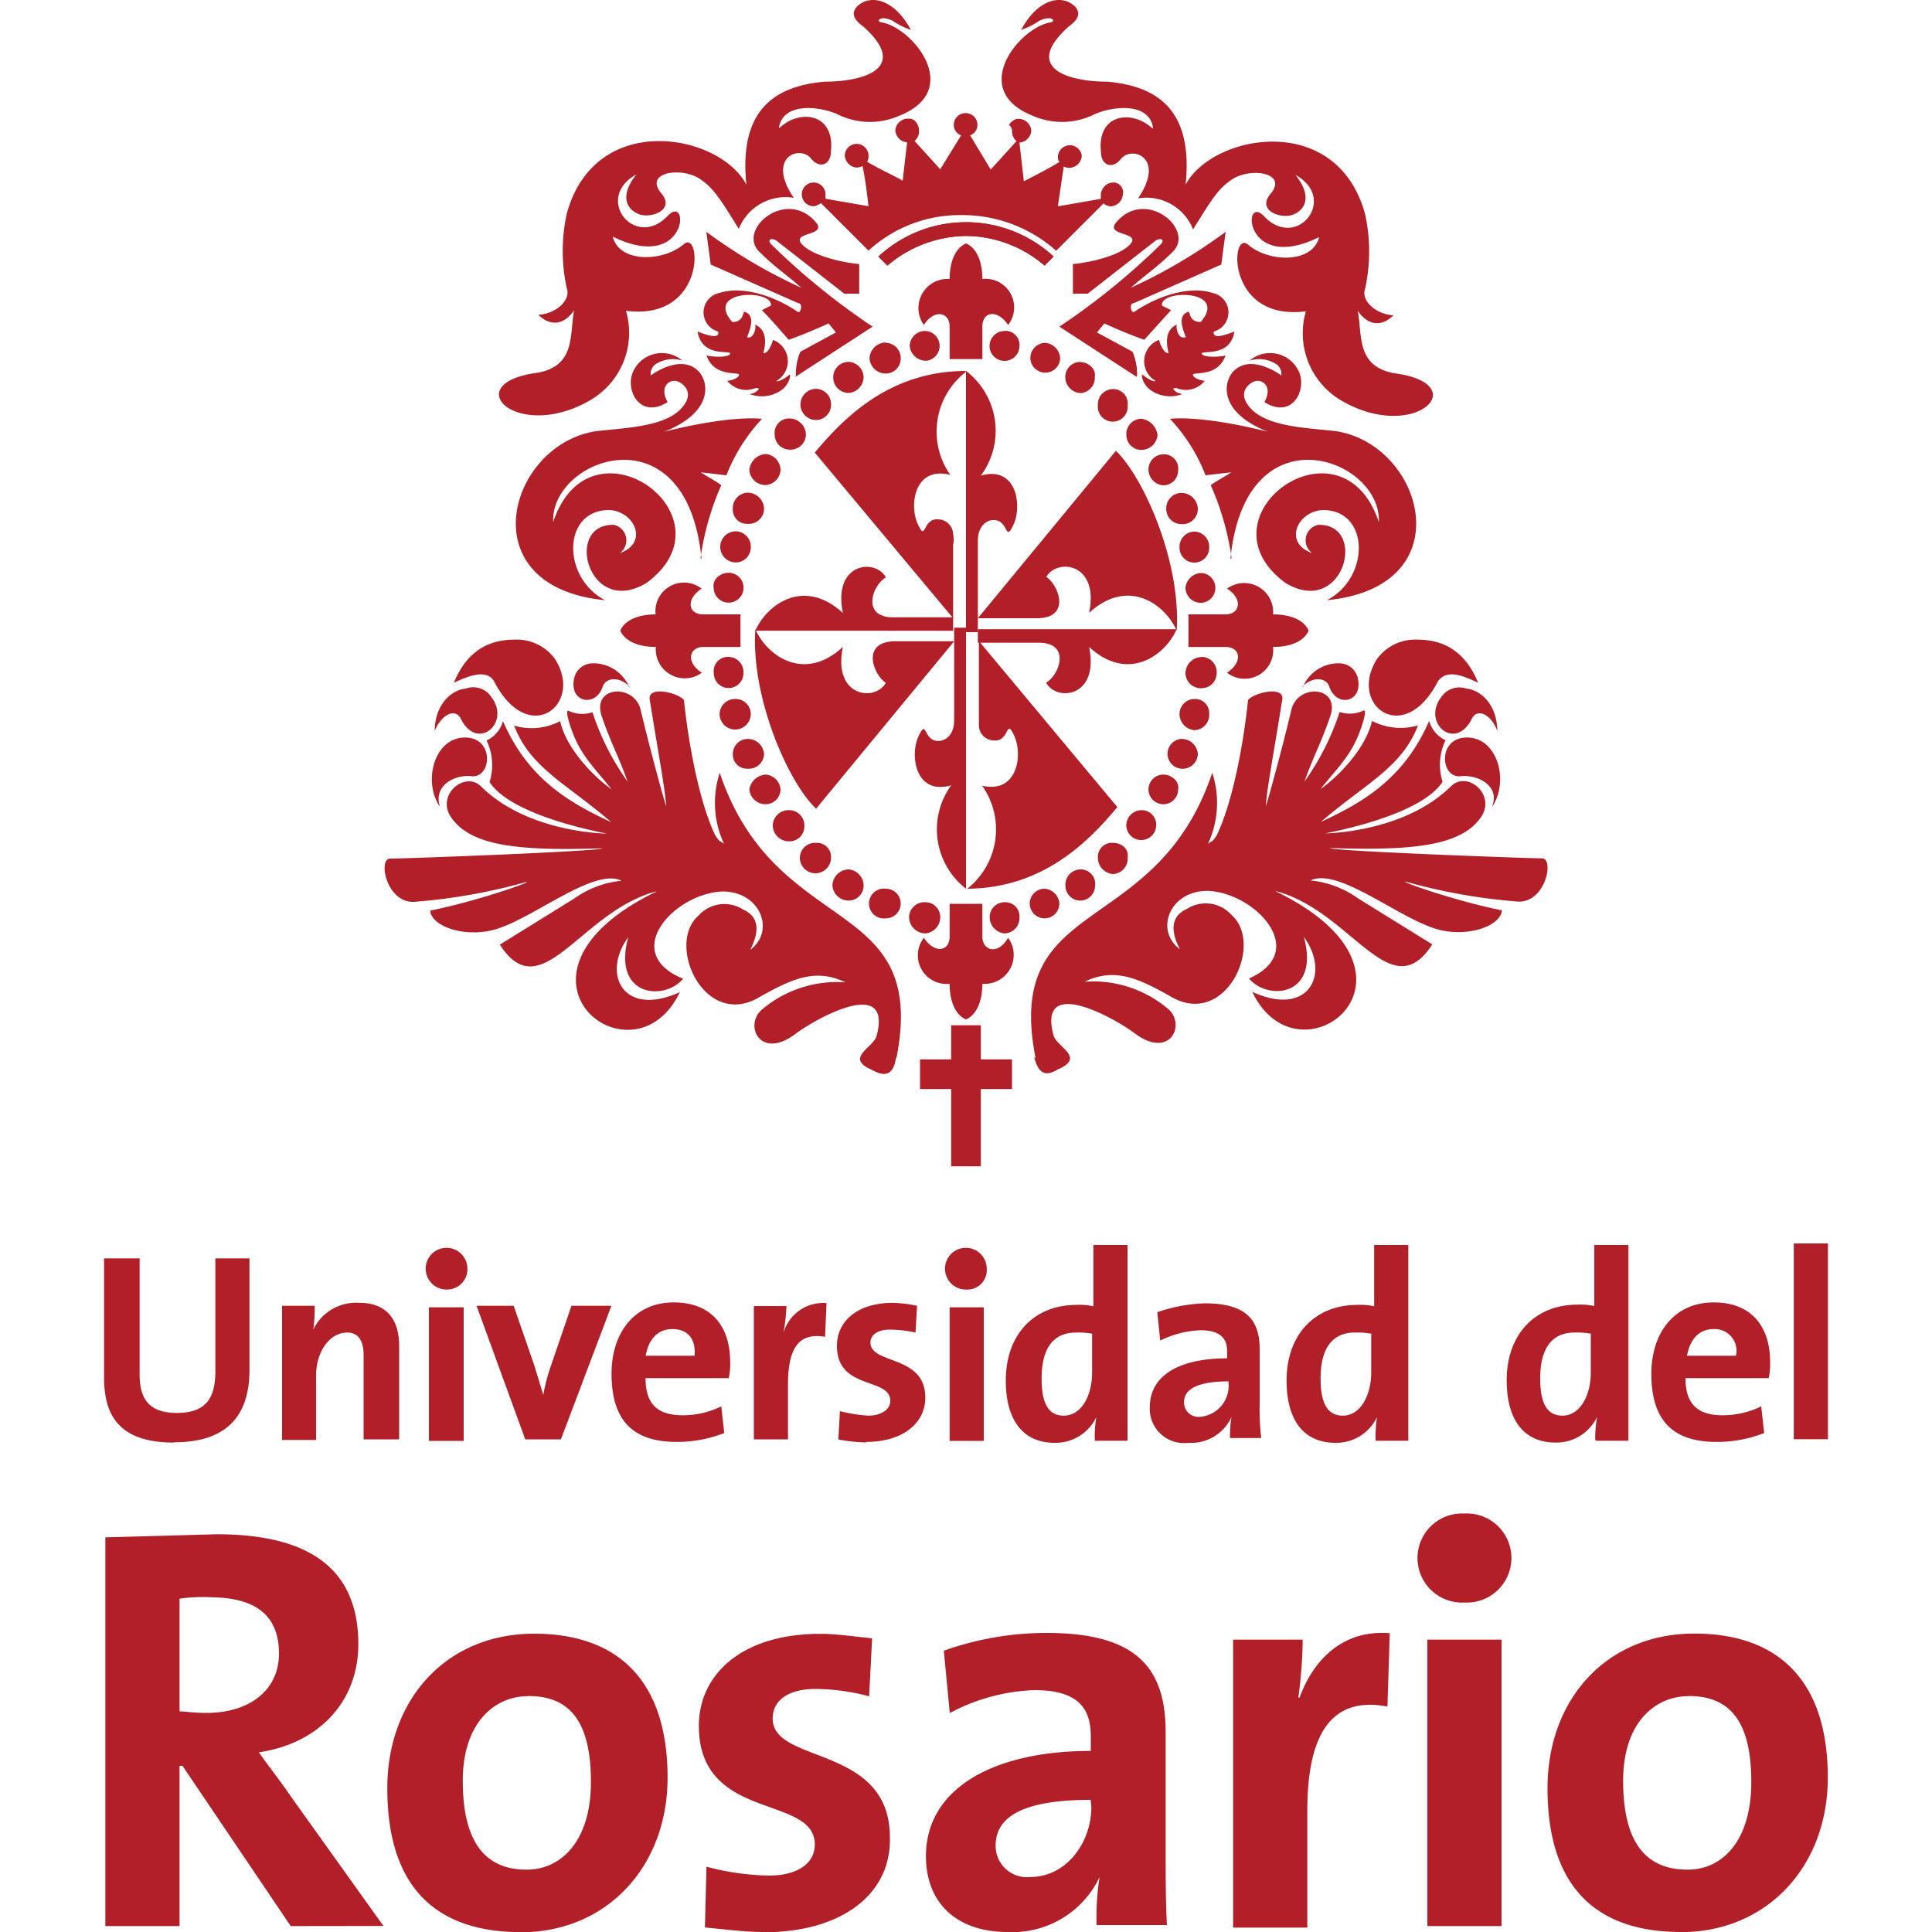
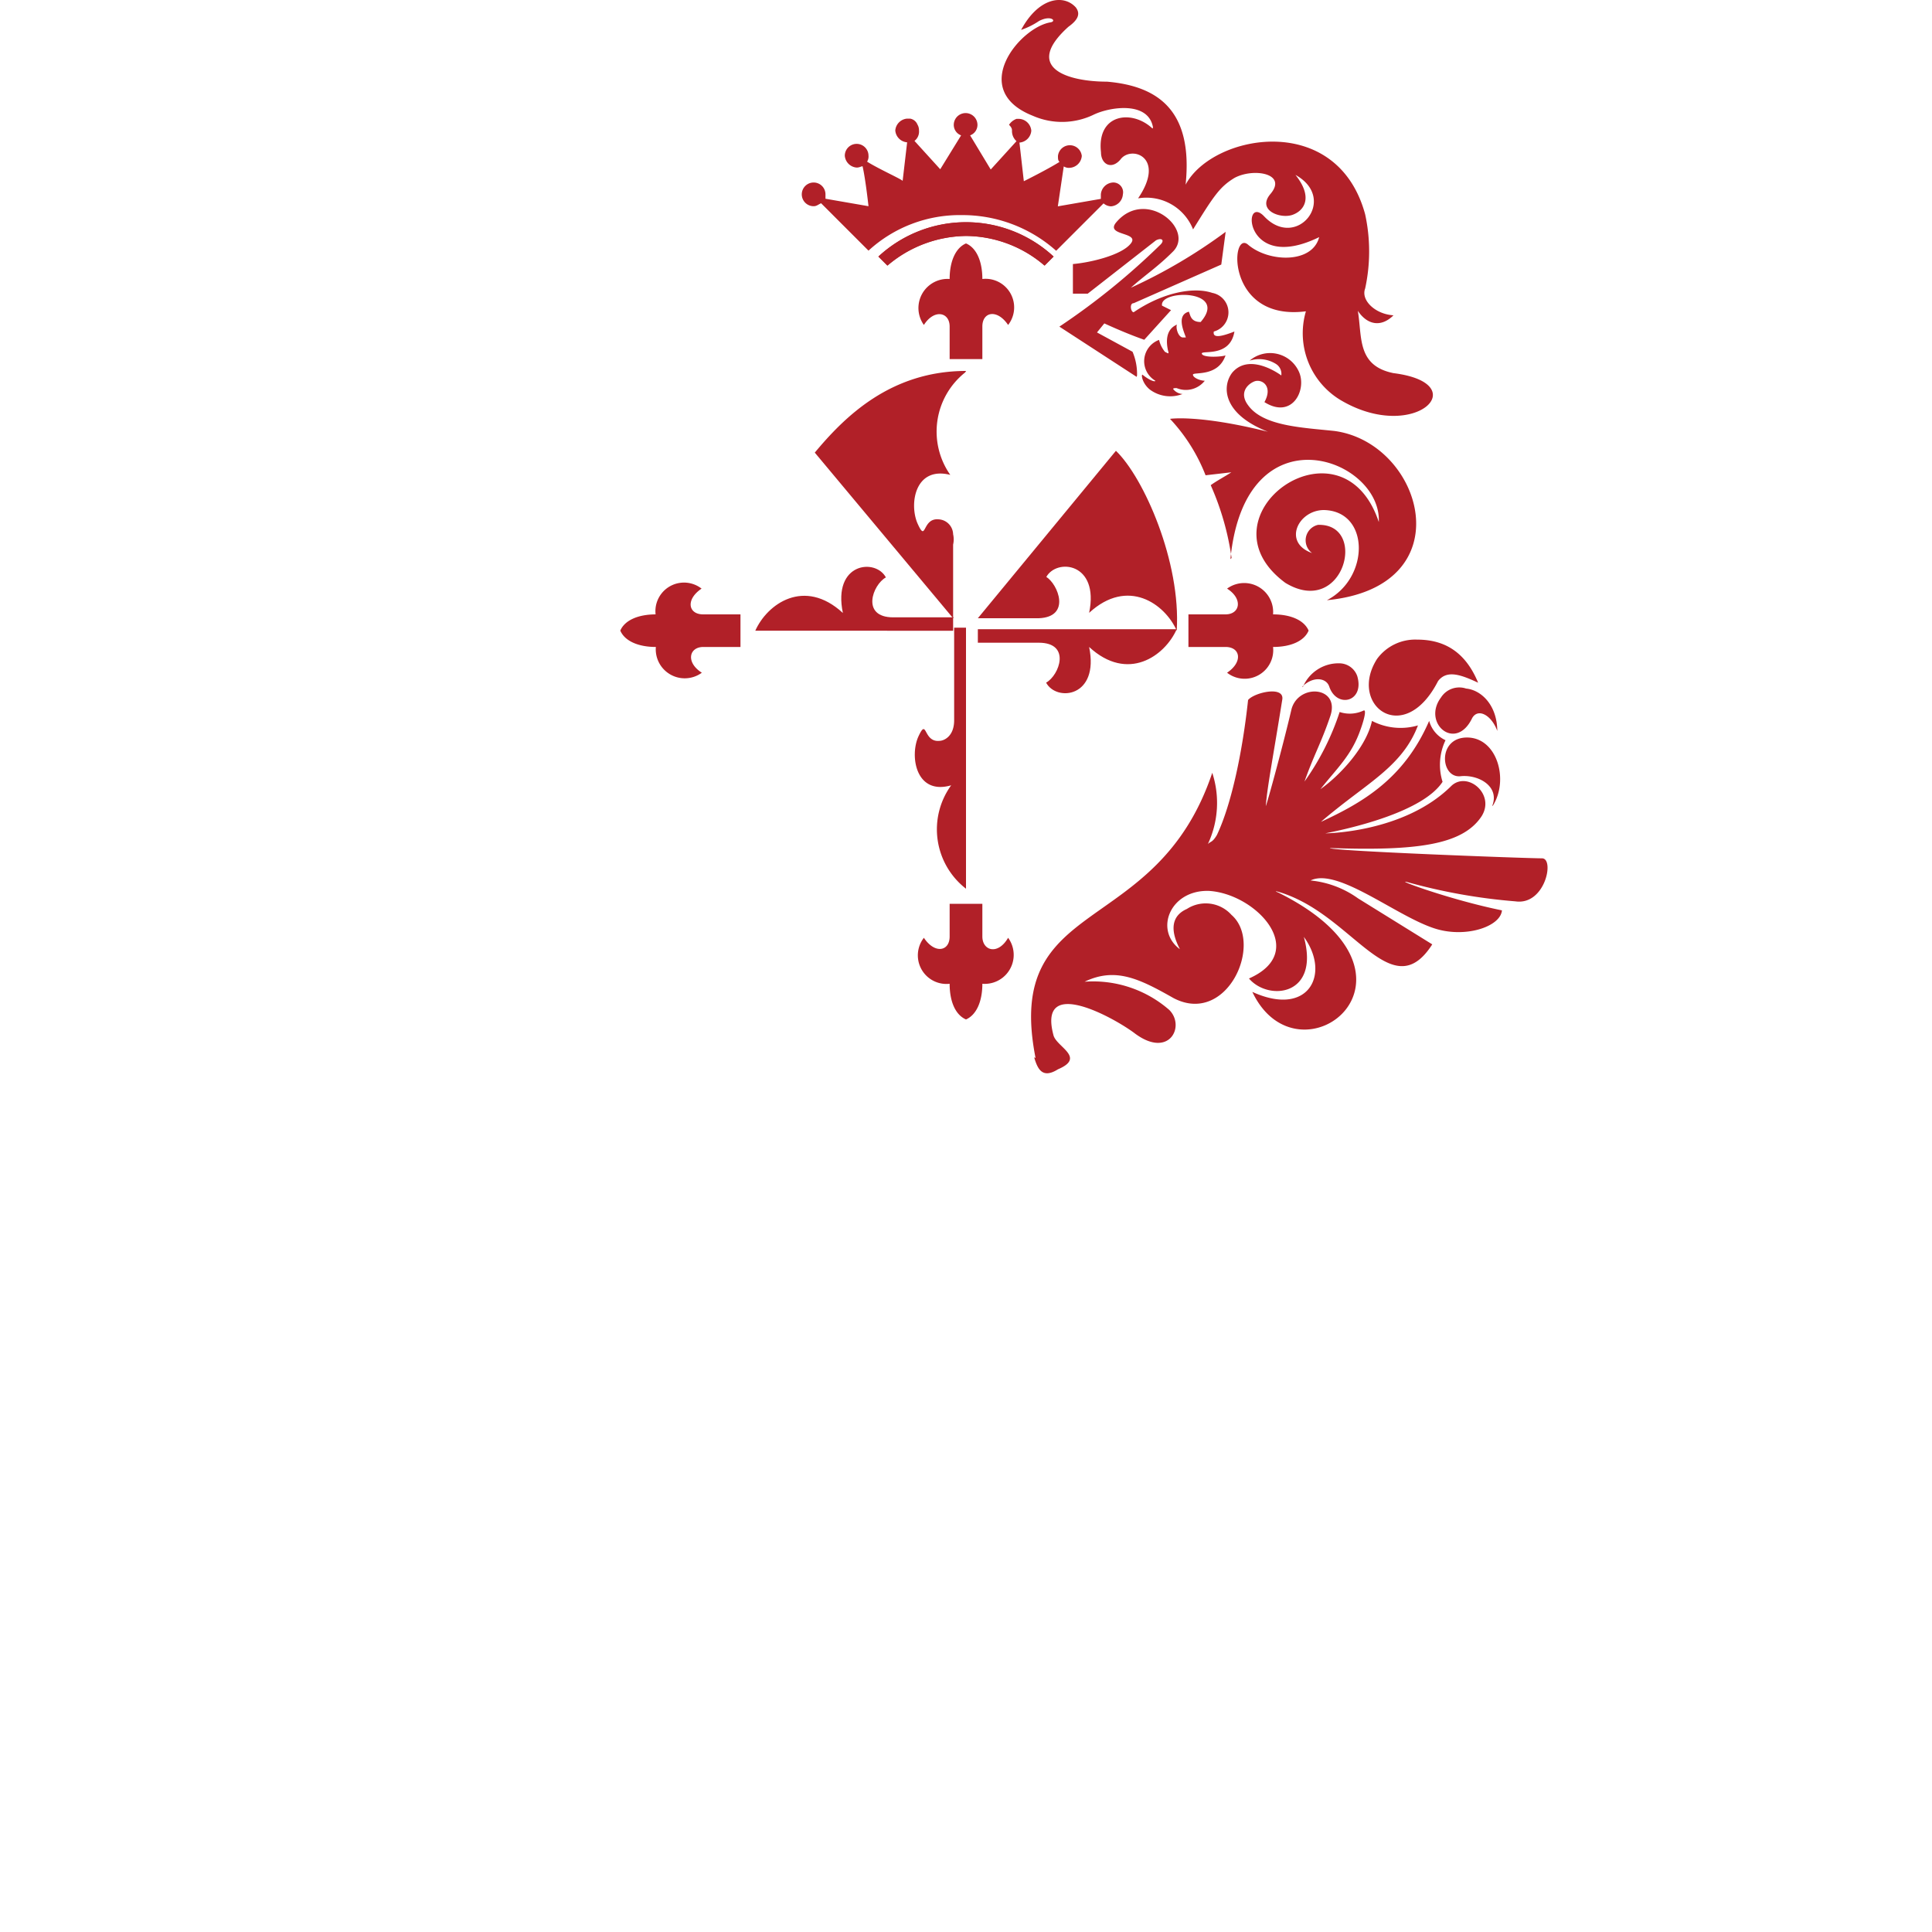
<svg xmlns="http://www.w3.org/2000/svg" viewBox="0 0 150 150">
  <style>.C{fill-rule:evenodd}</style>
  <g fill="#b12028">
    <path d="M86.4 14.17a1 1 0 0 0-.93.92v.35l-3.34.58.46-3.1a.73.73 0 0 0 .46.11 1 1 0 0 0 .94-.92.93.93 0 0 0-1.85 0c0 .23 0 .34.12.46-.92.58-2.77 1.5-2.77 1.5l-.34-3a1 1 0 0 0 .92-.92 1 1 0 0 0-.92-.92h-.23a1.16 1.16 0 0 0-.58.46c.23.23.23.35.23.46a1.05 1.05 0 0 0 .35.81l-2 2.2-1.6-2.65a.87.87 0 0 0 .57-.81.92.92 0 0 0-1.84 0 .87.87 0 0 0 .57.81L73 13.14l-2-2.2a.91.91 0 0 0 .35-.81.85.85 0 0 0-.12-.46.75.75 0 0 0-.57-.46h-.23a1 1 0 0 0-.92.92 1 1 0 0 0 .92.92l-.35 3c0-.1-1.84-.92-2.76-1.5a.73.73 0 0 0 .11-.46.92.92 0 0 0-1.84 0 1 1 0 0 0 .92.92c.23 0 .35-.1.46-.1.23 1 .46 3.1.46 3.1l-3.34-.58v-.35a.92.92 0 1 0-.92.93c.23 0 .34-.12.58-.23l3.68 3.68a10.48 10.48 0 0 1 7.26-2.76A10.93 10.93 0 0 1 82 19.47l3.68-3.68a.93.93 0 0 0 .58.23 1 1 0 0 0 .92-.93.76.76 0 0 0-.8-.92" />
-     <path d="M73.85 79.6h2.3v2.65h2.42v2.3h-2.42v6h-2.3v-6h-2.42v-2.3h2.42V79.6zM60.48 9.9c.35-2.07 3.35-1.6 4.6-1a5.64 5.64 0 0 0 4.73.09c5.06-2 1-6.9-1.4-7.26-.46-.1 0-.58.92-.1a5.8 5.8 0 0 0 1.39.69C69.35-.23 67.4-.46 66.47.58c-.34.46-.23.92.58 1.5 3.57 3.22 0 4.26-3 4.26-3.92.34-6.7 2.2-6.1 8C55.88 10.37 46.2 8.53 44 16.6a13.57 13.57 0 0 0 0 5.76c.35.92-.8 2-2.2 2.08.92.92 2 .8 2.77-.35-.35 2 .1 4.26-2.77 4.84-6.34.8-1.73 5.4 3.92 2.2a6.05 6.05 0 0 0 2.88-7c6.22.8 5.87-6.34 4.5-5.18-1.6 1.38-5 1.5-5.53-.58 5.88 2.88 6-3.46 4.26-1.6-2.53 2.65-5.76-1.38-2.42-3.23-1.38 1.73-.7 2.77.23 3.1s2.77-.34 1.73-1.6c-1.38-1.6 1.27-2.07 2.77-1.27 1.15.7 1.6 1.38 3.22 4a3.9 3.9 0 0 1 4.27-2.41c-2.2-3.23.57-4.15 1.38-3 .7.8 1.5.35 1.5-.58.34-3-2.42-3.34-4-1.84m1.24 19.32l6-3.9A54.26 54.26 0 0 1 59.91 19c-.35-.34-.12-.57.34-.34l5.3 4.14h1.16v-2.3c-1.4-.12-3.8-.7-4.5-1.6s2-.58 1.15-1.62c-2.3-2.76-6.22.58-4.37 2.3 1.15 1.15 2.2 1.84 3.22 2.76A40.79 40.79 0 0 1 54.84 18l.34 2.54 6.8 3c.35 0 .23.7 0 .7-2.2-1.5-4.6-2-6.1-1.5a1.54 1.54 0 0 0-.12 3c.12.58-.7.35-1.6 0 .34 2.08 2.65 1.4 2.53 1.73s-1.6.23-1.84.12c.58 1.72 2.53 1.26 2.53 1.5s-.57.47-.92.47a1.87 1.87 0 0 0 2.19.57c.12 0 .35 0 .23.12a1 1 0 0 1-.69.34 2.65 2.65 0 0 0 2.53-.34c.58-.46.7-1.16.58-1.16-.58.47-1 .58-1 .47a1.76 1.76 0 0 0-.29-3.17 2.26 2.26 0 0 1-.46.93c-.23.1-.34.23-.23-.12.12-.57.23-1.6-.7-2 .12.23-.1 1-.46 1H58c.1-.35.8-1.73-.23-2-.12.23-.12.8-.92.8-2.2-2.54 3.22-2.54 3-1.27l-.7.35c.7.7 1.38 1.5 2.08 2.3 1-.35 2.07-.8 3.1-1.27l.57.7-2.76 1.5a4.41 4.41 0 0 0-.35 1.84m-7.4 14.17A21.19 21.19 0 0 1 56 37.67c-.46-.34-1.15-.7-1.6-1l2 .23a13.62 13.62 0 0 1 2.76-4.38s-2.2-.35-7.6 1c3.57-1.4 3.57-3.57 2.76-4.6-1.38-1.6-3.8.23-3.8.23a.91.91 0 0 1 .46-.92 2.44 2.44 0 0 1 2-.23 2.45 2.45 0 0 0-3.8.8c-.7 1.4.46 3.8 2.65 2.42-.7-1.26.23-1.84.8-1.6s1.16.92.47 1.84c-1.16 1.62-4.15 1.73-6.7 2-6.9.92-10.13 12.1.58 13.14-3.34-1.73-3.34-6.92.23-7 2 0 3.23 2.53.92 3.34a1.23 1.23 0 0 0-.46-2.19c-3.92-.12-2 7.26 2.54 4.5 7-5.18-4.38-13.36-7.26-4.72-.23-4.95 10.37-8.87 11.52 2.88M34.1 62.56c-1.27-2-.34-5.3 2-5.3s2.07 3.23.46 3c-1.38-.12-2.88.8-2.42 2.3m1.1-9.56c1-2.42 2.65-3.34 4.73-3.34a3.67 3.67 0 0 1 3.11 1.49c2.3 3.58-2.08 6.92-4.73 1.73-.57-.92-1.84-.46-3.1.12m-1.5 3.8c0-2.07 1.26-3.23 2.42-3.34a1.68 1.68 0 0 1 2 .69c1.5 2-1.15 4.26-2.42 1.6-.46-.8-1.5-.23-2 1m15.1-3.4A3 3 0 0 0 46 51.5a1.48 1.48 0 0 0-1.38 1c-.58 2 1.6 2.53 2.18.8.24-.7 1.27-.8 2.08 0M69.6 82.14C72.12 69.36 60.25 73 55.88 60a7.52 7.52 0 0 0 .34 5.53c-.23-.23-.34-.1-.7-.7-1.15-2.42-2-6.56-2.42-10.48-.46-.58-2.88-1.15-2.65 0 .7 4.38 1.15 6.68 1.27 8.18.1.58-1.27-4.38-2-7.5-.58-2-3.8-1.73-3 .58.7 2.07 1.27 3 2 5.07A20 20 0 0 1 46 55.3a2.5 2.5 0 0 1-1.85-.11c-.23-.12-.1.57.24 1.5.7 2 1.84 3 3.1 4.6-1.62-1.15-3.58-3.34-4-5.3a4.8 4.8 0 0 1-3.57.35c1 2.65 3.1 4 5.53 5.87.46.35 1.62 1.27 2 1.62-3.23-1.5-6.45-3.34-8.4-7.84a2.34 2.34 0 0 1-1.27 1.5 4.43 4.43 0 0 1 .23 3.23c1.5 2.3 6.92 3.57 9.1 4 .1 0-6.1 0-9.8-3.7-1.26-1.15-3.45.7-2.3 2.42 1.5 2.2 5.07 2.65 11.75 2.42 0 .23-15.2.8-16.47.8-1 0-.24 3.68 2.07 3.34a44.41 44.41 0 0 0 8.41-1.5c1-.23-3.34 1.38-7.37 2.2.1 1.27 2.88 2.2 5.3 1.38 3-1 7.48-4.72 9.56-3.7a7.6 7.6 0 0 0-3.69 1.39l-5.76 3.57c2.88 4.5 5.65-1.15 10.37-3.46 1.15-.57 2.2-.8 1.6-.57-13 6.45-1.6 15.32 2 7.72-4.38 2-6.1-1.4-4-4.27-1.27 4.6 2.76 5 4.26 3.23-4.9-2-.76-6.54 2.94-6.77 3-.1 4.26 3 2.3 4.5-.24.23 1.5-2.18-.58-3.1a2.69 2.69 0 0 0-3.46.46c-2.53 2.2.35 8.64 4.5 6.46 2.65-1.5 4.5-2.42 6.9-1.27a9 9 0 0 0-6.57 2.19c-1.27 1.26 0 3.8 2.65 1.84 1.5-1.15 7.6-4.6 6.34.12-.23.92-2.54 1.72-.35 2.65 1.38.8 1.73-.12 1.85-.93M71.9 25.7a1.16 1.16 0 0 1 0 2.31 1.27 1.27 0 0 1-1.27-1.15 1.19 1.19 0 0 1 1.27-1.16m-3.12.92a1.18 1.18 0 0 1 1.15 1.26A1.16 1.16 0 0 1 68.78 29a1.26 1.26 0 0 1-1.27-1.15 1.28 1.28 0 0 1 1.27-1.26m-2.88 1.5a1.24 1.24 0 0 1 1.15 1.15 1.26 1.26 0 0 1-1.15 1.27 1.21 1.21 0 1 1 0-2.42m-2.54 2.1a1.18 1.18 0 0 1 1.16 1.26 1.17 1.17 0 0 1-1.16 1.16 1.21 1.21 0 1 1 0-2.42m-2.06 2.3a1.28 1.28 0 0 1 1.27 1.27 1.19 1.19 0 0 1-1.27 1.15 1.16 1.16 0 0 1-1.15-1.15 1.12 1.12 0 0 1 1.15-1.27m-1.85 2.76a1.26 1.26 0 0 1 1.15 1.26 1.24 1.24 0 0 1-1.15 1.15 1.26 1.26 0 0 1-1.27-1.15 1.36 1.36 0 0 1 1.27-1.26m-1.4 3a1.28 1.28 0 0 1 1.27 1.27 1.18 1.18 0 0 1-1.27 1.15 1.09 1.09 0 0 1-1.15-1.15 1.19 1.19 0 0 1 1.15-1.27m-.92 3a1.19 1.19 0 0 1 1.16 1.26 1.17 1.17 0 0 1-1.16 1.16 1.21 1.21 0 1 1 0-2.42m-.57 3.22a1.16 1.16 0 1 1-1.15 1.15c-.12-.57.46-1.15 1.15-1.15M71.9 70.05A1.15 1.15 0 0 1 73 71.2a1.26 1.26 0 0 1-1.15 1.27 1.28 1.28 0 0 1-1.27-1.27 1.19 1.19 0 0 1 1.27-1.15M68.78 69a1.15 1.15 0 1 1 0 2.3 1.16 1.16 0 1 1 0-2.3m-2.88-1.5a1.27 1.27 0 0 1 1.15 1.27 1.16 1.16 0 0 1-1.15 1.15 1.26 1.26 0 0 1-1.27-1.15 1.28 1.28 0 0 1 1.27-1.27m-2.54-2.06a1.09 1.09 0 0 1 1.16 1.15 1.21 1.21 0 1 1-2.42 0 1.18 1.18 0 0 1 1.26-1.15M61.3 62.9a1.19 1.19 0 0 1 1.15 1.27 1.15 1.15 0 0 1-1.15 1.15 1.26 1.26 0 0 1-1.3-1.15 1.22 1.22 0 0 1 1.27-1.27m-1.82-2.76a1.24 1.24 0 0 1 1.15 1.15 1.16 1.16 0 0 1-1.15 1.15 1.26 1.26 0 0 1-1.27-1.15 1.37 1.37 0 0 1 1.27-1.15m-1.4-2.77a1.26 1.26 0 0 1 1.27 1.16 1.18 1.18 0 0 1-1.27 1.15 1.09 1.09 0 0 1-1.15-1.15 1.16 1.16 0 0 1 1.15-1.16m-.92-3.1a1.17 1.17 0 0 1 1.16 1.16 1.21 1.21 0 1 1-2.42 0 1.19 1.19 0 0 1 1.26-1.16M56.57 51a1.18 1.18 0 0 1 1.15 1.27 1.15 1.15 0 1 1-2.3 0A1.11 1.11 0 0 1 56.57 51M78 25.7a1.16 1.16 0 1 0 1.15 1.16A1.09 1.09 0 0 0 78 25.69m3.1.93a1.18 1.18 0 0 0-1.1 1.26 1.16 1.16 0 0 0 2.31 0 1.26 1.26 0 0 0-1.15-1.26m2.7 1.48a1.16 1.16 0 0 0-1.15 1.15 1.25 1.25 0 0 0 1.15 1.27A1.18 1.18 0 0 0 85 29.26c.12-.57-.46-1.15-1.15-1.15m2.55 2.1a1.18 1.18 0 0 0-1.16 1.26 1.16 1.16 0 1 0 2.31 0 1.12 1.12 0 0 0-1.15-1.26m2.2 2.3a1.19 1.19 0 0 0-1.15 1.27 1.16 1.16 0 0 0 1.15 1.15 1.26 1.26 0 0 0 1.27-1.15 1.46 1.46 0 0 0-1.27-1.27m1.72 2.76a1.18 1.18 0 0 0-1.15 1.26 1.24 1.24 0 0 0 1.15 1.15 1.15 1.15 0 0 0 1.15-1.15 1.11 1.11 0 0 0-1.15-1.26m1.38 3a1.19 1.19 0 0 0-1.15 1.27 1.16 1.16 0 0 0 1.15 1.15 1.18 1.18 0 0 0 1.3-1.15 1.28 1.28 0 0 0-1.27-1.27m1 3a1.18 1.18 0 0 0-1.15 1.26 1.15 1.15 0 1 0 2.3 0 1.18 1.18 0 0 0-1.15-1.26m.58 3.22a1.27 1.27 0 0 0-1.27 1.15 1.19 1.19 0 0 0 1.27 1.16 1.16 1.16 0 0 0 0-2.31M78 70.05a1.15 1.15 0 0 0-1.16 1.15A1.27 1.27 0 0 0 78 72.47a1.19 1.19 0 0 0 1.15-1.27A1.09 1.09 0 0 0 78 70.05M81.1 69a1.15 1.15 0 1 0 1.15 1.15A1.24 1.24 0 0 0 81.11 69m2.76-1.5a1.19 1.19 0 0 0-1.15 1.27 1.15 1.15 0 0 0 2.3 0 1.12 1.12 0 0 0-1.15-1.27m2.53-2.06a1.09 1.09 0 0 0-1.16 1.15 1.27 1.27 0 0 0 1.16 1.27 1.19 1.19 0 0 0 1.15-1.27c.1-.7-.46-1.15-1.15-1.15m2.2-2.54a1.19 1.19 0 0 0-1.15 1.27 1.16 1.16 0 0 0 2.31 0 1.13 1.13 0 0 0-1.16-1.27m1.72-2.76a1.15 1.15 0 1 0 1.15 1.15c.12-.57-.46-1.15-1.15-1.15m1.38-2.77a1.16 1.16 0 0 0 0 2.31 1.18 1.18 0 0 0 1.3-1.15 1.26 1.26 0 0 0-1.27-1.16m1-3.1a1.16 1.16 0 0 0-1.15 1.16 1.26 1.26 0 0 0 1.15 1.26 1.18 1.18 0 0 0 1.15-1.26 1.09 1.09 0 0 0-1.15-1.16m.58-3.26a1.28 1.28 0 0 0-1.27 1.27 1.19 1.19 0 0 0 1.27 1.15 1.16 1.16 0 0 0 1.15-1.15A1.18 1.18 0 0 0 93.32 51" class="C" />
    <path d="M74 41.48a1.19 1.19 0 0 0-1.15-1.16c-1.27-.1-.92 1.85-1.6.35s-.23-4.5 2.53-3.8a5.86 5.86 0 0 1 1.15-7.95l.08-.12c-5.88 0-9.45 3.58-11.75 6.34L74 48v-5.72a1.78 1.78 0 0 0 0-.8" />
    <path d="M74.08 47.93h-4.73c-2.53 0-1.6-2.54-.57-3.1-.8-1.5-4.15-1.15-3.34 2.76-3-2.76-5.88-.7-6.8 1.38H74v-1z" class="C" />
-     <path d="M68.78 53c-.8 1.5-4.15 1.15-3.34-2.77-3 2.77-5.88.7-6.8-1.38-.34 5.3 2.54 11.87 4.72 13.94l10.72-13h-4.73c-2.53.12-1.5 2.65-.57 3.23" />
-     <path d="M75.92 49v-7c0-1.27.8-1.62 1.15-1.62 1.27-.1.93 1.85 1.62.35s.23-4.6-2.54-3.8A5.84 5.84 0 0 0 75 28.8v20.28h.92z" class="C" />
-     <path d="M76 56.34a1.19 1.19 0 0 0 1.15 1.15c1.27.12.92-1.84 1.6-.35s.24 4.5-2.5 3.86a5.87 5.87 0 0 1-1.15 8H75c5.88 0 9.45-3.57 11.75-6.34L76 49.77v6.57" />
    <path d="M75.92 49.9h4.73c2.53 0 1.6 2.53.57 3.1.8 1.5 4.15 1.15 3.34-2.77 3 2.77 5.88.7 6.8-1.38H75.92z" class="C" />
    <path d="M81.22 44.82c.8-1.5 4.15-1.15 3.34 2.76 3-2.76 5.88-.7 6.8 1.38.34-5.3-2.54-11.86-4.72-13.96L75.92 48h4.73c2.53-.1 1.5-2.65.57-3.22" />
    <path d="M74.08 49v6.92c0 1.26-.8 1.6-1.15 1.6-1.27.12-.93-1.84-1.62-.35s-.23 4.6 2.54 3.8A5.83 5.83 0 0 0 75 69V48.73h-.92z" class="C" />
    <path d="M76.27 21.66c0-1.38-.46-2.42-1.27-2.76-.8.34-1.27 1.38-1.27 2.76a2.26 2.26 0 0 0-2 3.57c.8-1.26 2-1 2 .12v2.53h2.54v-2.53c0-1.15 1.15-1.38 2-.12a2.22 2.22 0 0 0-2-3.57M50.92 47.7c-1.38 0-2.42.46-2.76 1.26.34.8 1.38 1.27 2.76 1.27a2.25 2.25 0 0 0 3.57 2c-1.26-.8-1-2 .12-2h2.88V47.7h-2.9c-1.15 0-1.38-1.15-.12-2a2.22 2.22 0 0 0-3.57 2m47.94 2.53c1.38 0 2.42-.46 2.76-1.27-.34-.8-1.38-1.26-2.76-1.26a2.25 2.25 0 0 0-3.57-2c1.26.8 1 2-.12 2h-2.88v2.53h2.88c1.15 0 1.38 1.15.12 2a2.22 2.22 0 0 0 3.57-2M73.73 76.38c0 1.4.46 2.42 1.27 2.77.8-.35 1.27-1.38 1.27-2.77a2.25 2.25 0 0 0 2-3.57c-.8 1.38-2 1-2-.1v-2.54h-2.54v2.54c0 1.15-1.15 1.38-2 .1a2.22 2.22 0 0 0 2 3.57" />
    <g class="C">
      <path d="M75 18.32a9.56 9.56 0 0 1 6.11 2.3l.7-.7a10 10 0 0 0-13.6 0l.7.7a9.56 9.56 0 0 1 6.11-2.3" />
      <path d="M75 18.32a9.56 9.56 0 0 0-6.11 2.3l-.7-.7a10 10 0 0 1 13.6 0l-.7.7a9.32 9.32 0 0 0-6.11-2.3M89.52 9.9c-.35-2.07-3.35-1.6-4.6-1a5.64 5.64 0 0 1-4.73.09c-5.06-2-1-6.9 1.4-7.26.46-.1 0-.58-.92-.1a5.8 5.8 0 0 1-1.39.69C80.65-.23 82.6-.46 83.53.58c.34.46.23.92-.58 1.5-3.57 3.22 0 4.26 3 4.26 3.92.34 6.7 2.2 6.1 8 2.07-3.92 11.75-5.76 13.94 2.3a13.57 13.57 0 0 1 0 5.76c-.35.92.8 2 2.2 2.08-.92.92-2 .8-2.77-.35.35 2-.1 4.26 2.77 4.84 6.34.8 1.73 5.4-3.92 2.2a6.05 6.05 0 0 1-2.88-7c-6.22.8-5.87-6.34-4.5-5.18 1.6 1.38 5 1.5 5.53-.58-5.88 2.88-6-3.46-4.26-1.6 2.53 2.65 5.76-1.38 2.42-3.23 1.38 1.73.7 2.77-.23 3.1s-2.77-.34-1.73-1.6c1.38-1.6-1.27-2.07-2.77-1.27-1.15.7-1.6 1.38-3.22 4a3.9 3.9 0 0 0-4.27-2.41c2.2-3.23-.57-4.15-1.38-3-.7.8-1.5.35-1.5-.58-.34-3 2.42-3.34 4-1.84m-1.23 19.28l-6-3.9A54.26 54.26 0 0 0 90.09 19c.35-.34.12-.57-.34-.34l-5.3 4.14H83.3v-2.3c1.4-.12 3.8-.7 4.5-1.6s-2-.58-1.15-1.62c2.3-2.76 6.22.58 4.37 2.3-1.15 1.15-2.2 1.84-3.22 2.76A40.79 40.79 0 0 0 95.16 18l-.34 2.54-6.8 3c-.35 0-.23.7 0 .7 2.2-1.5 4.6-2 6.1-1.5a1.54 1.54 0 0 1 .12 3c-.12.58.7.35 1.6 0-.34 2.08-2.65 1.4-2.53 1.73s1.6.23 1.84.12c-.58 1.72-2.53 1.26-2.53 1.5s.57.47.92.47a1.87 1.87 0 0 1-2.19.57c-.12 0-.35 0-.23.12a1 1 0 0 0 .69.34 2.65 2.65 0 0 1-2.53-.34c-.58-.46-.7-1.16-.58-1.16.58.47 1 .58 1 .47a1.76 1.76 0 0 1 .29-3.17 2.26 2.26 0 0 0 .46.93c.23.1.34.23.23-.12-.12-.57-.23-1.6.7-2-.12.23.1 1 .46 1h.23c-.1-.35-.8-1.73.23-2 .12.23.12.8.92.8 2.2-2.54-3.22-2.54-3-1.27l.7.35-2.08 2.3c-1-.35-2.07-.8-3.1-1.27l-.57.7 2.76 1.5a4.41 4.41 0 0 1 .35 1.84m7.34 14.17A21.19 21.19 0 0 0 94 37.67c.46-.34 1.15-.7 1.6-1l-2 .23a13.62 13.62 0 0 0-2.76-4.38s2.2-.35 7.6 1c-3.57-1.4-3.57-3.57-2.76-4.6 1.38-1.6 3.8.23 3.8.23a.91.91 0 0 0-.46-.92 2.44 2.44 0 0 0-2-.23 2.45 2.45 0 0 1 3.8.8c.7 1.4-.46 3.8-2.65 2.42.7-1.26-.23-1.84-.8-1.6s-1.16.92-.47 1.84c1.16 1.62 4.15 1.73 6.7 2 6.9.92 10.13 12.1-.58 13.14 3.34-1.73 3.34-6.92-.23-7-2 0-3.23 2.53-.92 3.34a1.23 1.23 0 0 1 .46-2.19c3.92-.12 2 7.26-2.54 4.5-7-5.18 4.38-13.36 7.26-4.72.23-4.95-10.37-8.87-11.52 2.88m20.37 19.15c1.27-2 .34-5.3-2-5.3s-2.07 3.23-.46 3c1.38-.12 3 .8 2.42 2.3m-1.1-9.56c-1-2.42-2.65-3.34-4.73-3.34a3.67 3.67 0 0 0-3.11 1.49c-2.3 3.58 2.08 6.92 4.73 1.73.7-.92 1.84-.46 3.1.12m1.5 3.8c0-2.07-1.26-3.23-2.42-3.34a1.68 1.68 0 0 0-1.95.69c-1.5 2 1.15 4.26 2.42 1.6.46-.8 1.5-.23 1.95 1m-15.1-3.4A3 3 0 0 1 104 51.5a1.48 1.48 0 0 1 1.38 1c.58 2-1.6 2.53-2.18.8-.24-.7-1.27-.8-2.08 0M80.4 82.14C77.88 69.36 89.75 73 94.12 60a7.52 7.52 0 0 1-.34 5.53c.23-.23.34-.1.7-.7 1.15-2.42 2-6.56 2.42-10.48.46-.58 2.88-1.15 2.65 0-.7 4.38-1.15 6.68-1.27 8.18-.1.58 1.27-4.38 2-7.5.58-2 3.8-1.73 3 .58-.7 2.07-1.27 3-2 5.07a20 20 0 0 0 2.73-5.4 2.5 2.5 0 0 0 1.85-.11c.23-.12.1.57-.24 1.5-.7 2-1.84 3-3.1 4.6 1.62-1.15 3.58-3.34 4-5.3a4.8 4.8 0 0 0 3.57.35c-1 2.65-3.1 4-5.53 5.87-.46.35-1.62 1.27-2 1.62 3.23-1.5 6.45-3.34 8.4-7.84a2.34 2.34 0 0 0 1.27 1.5 4.43 4.43 0 0 0-.23 3.23c-1.5 2.3-6.92 3.57-9.1 4-.1 0 6.1 0 9.8-3.7 1.26-1.15 3.45.7 2.3 2.42-1.5 2.2-5.07 2.65-11.75 2.42 0 .23 15.2.8 16.47.8 1 0 .24 3.68-2.07 3.34a44.41 44.41 0 0 1-8.41-1.5c-1-.23 3.34 1.38 7.37 2.2-.1 1.27-2.88 2.2-5.3 1.38-3-1-7.48-4.72-9.56-3.7a7.6 7.6 0 0 1 3.69 1.39l5.76 3.57c-2.88 4.5-5.65-1.15-10.37-3.46-1.15-.57-2.2-.8-1.6-.57 13 6.45 1.6 15.32-2 7.72 4.38 2 6.1-1.4 4-4.27 1.27 4.6-2.76 5-4.26 3.23 4.72-2.08.58-6.57-3.1-6.8-3-.1-4.26 3-2.3 4.5.24.23-1.5-2.18.58-3.1a2.69 2.69 0 0 1 3.46.46c2.53 2.2-.35 8.64-4.5 6.46-2.65-1.5-4.5-2.42-6.9-1.27a9 9 0 0 1 6.57 2.19c1.27 1.26 0 3.8-2.65 1.84-1.5-1.15-7.6-4.6-6.34.12.23.92 2.54 1.72.35 2.65-1.27.8-1.6-.12-1.85-.93" />
    </g>
-     <path d="M13.48 112c-4.5 0-5.4-2.42-5.4-5.07V97.7h2.76v9c0 1.73.58 3 2.88 3 2.07 0 3-.92 3-3.23V97.7h2.65v8.64c0 3.9-2.08 5.64-5.88 5.64m14.74-.23v-6.56c0-1-.35-1.73-1.27-1.73-1.38 0-2.42 1.5-2.42 3.34v5H21.9v-10.42h2.53a11.14 11.14 0 0 1-.11 1.85 3.7 3.7 0 0 1 3.57-2.08c2.3 0 3.1 1.5 3.1 3.34v7.26zm6.45-11.63a1.62 1.62 0 1 1 1.61-1.62 1.58 1.58 0 0 1-1.61 1.62m-1.38 1.38H36v10.37h-2.7zm10.25 10.25h-2.77L37 101.38h2.88l1.6 4.62.7 2.3a14.41 14.41 0 0 1 .57-2.19l1.62-4.73h3.1zM56.57 107h-6.45c0 2 .92 2.88 2.88 2.88a6.73 6.73 0 0 0 3-.69l.23 2.07a10 10 0 0 1-3.69.69c-3.34 0-5.06-1.6-5.06-5.3 0-3.1 1.72-5.53 4.83-5.53s4.38 2.08 4.38 4.6a5 5 0 0 1-.11 1.27m-4.38-3.8c-1.15 0-1.84.8-2.07 2.07h3.8c.1-1.38-.58-2.07-1.73-2.07m11.86.6c-2-.34-2.88.8-2.88 3.7v4.26h-2.65V101.4h2.53a15 15 0 0 1-.23 2.08 3.21 3.21 0 0 1 3.34-2.31zm3.22 8.2a12.26 12.26 0 0 1-2.19-.23l.12-2.2a11.94 11.94 0 0 0 2.19.35c1 0 1.72-.46 1.72-1.15 0-1.85-4.14-.8-4.14-4.27 0-1.84 1.5-3.34 4.37-3.34a10.63 10.63 0 0 1 1.85.23l-.12 2.08a9.67 9.67 0 0 0-2-.23c-1 0-1.5.46-1.5 1 0 1.73 4.26.93 4.26 4.27 0 2.07-1.84 3.45-4.6 3.45M75 100.12a1.62 1.62 0 1 1 1.61-1.62 1.51 1.51 0 0 1-1.61 1.62m-1.27 1.38h2.65v10.37h-2.65zM85 111.75a9 9 0 0 1 .12-1.73 3.51 3.51 0 0 1-3.23 2c-2.53 0-3.8-1.84-3.8-4.84 0-3.45 2.07-5.87 5.53-5.87a5 5 0 0 1 1.27.11v-4.76h2.65v15.2H85zm-.1-8.18a5.85 5.85 0 0 0-1.38-.11c-1.5 0-2.65.92-2.65 3.57 0 2 .57 2.88 1.72 2.88 1.4 0 2.2-1.6 2.2-3.34v-3zm10.6 8.18a9.2 9.2 0 0 1 .11-1.73 3.44 3.44 0 0 1-3.34 2 2.66 2.66 0 0 1-3-2.76c0-2.54 2.4-3.8 6-3.8v-.58c0-1-.58-1.6-2.08-1.6a7.79 7.79 0 0 0-3.11.8l-.23-2.2a12.53 12.53 0 0 1 3.69-.69c3.34 0 4.26 1.4 4.26 3.57V109a19.66 19.66 0 0 0 .12 2.65H95.5zm-.12-4.5c-2.76 0-3.45.8-3.45 1.6A1.12 1.12 0 0 0 93.2 110a2.42 2.42 0 0 0 2.19-2.53zm11.42 4.5a9.79 9.79 0 0 1 .11-1.73 3.5 3.5 0 0 1-3.22 2c-2.54 0-3.8-1.84-3.8-4.84 0-3.45 2.08-5.87 5.53-5.87a4.92 4.92 0 0 1 1.27.11v-4.76h2.65v15.2h-2.53zm-.23-8.18a5.93 5.93 0 0 0-1.39-.11c-1.5 0-2.65.92-2.65 3.57 0 2 .58 2.88 1.73 2.88 1.38 0 2.2-1.6 2.2-3.34v-3zm17.28 8.18A9.79 9.79 0 0 1 124 110a3.5 3.5 0 0 1-3.22 2c-2.54 0-3.8-1.84-3.8-4.84 0-3.45 2.08-5.87 5.53-5.87a4.92 4.92 0 0 1 1.27.11v-4.74h2.65v15.2h-2.53zm-.23-8.18a5.93 5.93 0 0 0-1.39-.11c-1.5 0-2.65.92-2.65 3.57 0 2 .58 2.88 1.73 2.88 1.38 0 2.2-1.6 2.2-3.34v-3zm13.7 3.43h-6.46c0 2 .93 2.88 2.88 2.88a6.74 6.74 0 0 0 3-.69l.23 2.07a10 10 0 0 1-3.69.69c-3.34 0-5.07-1.6-5.07-5.3 0-3.1 1.73-5.53 4.84-5.53s4.38 2.08 4.38 4.6a5 5 0 0 1-.11 1.27m-4.27-3.8c-1.15 0-1.84.8-2.07 2.07h3.8a1.69 1.69 0 0 0-1.73-2.07m6.22-6.65h2.65v15.2h-2.65zm-116.7 53l-8.4-12.44h-.23v12.44H8.18v-30.18l8.64-.24c6.68 0 11 2.3 11 8.53 0 4.5-3.1 7.72-7.72 8.4.8 1.15 1.73 2.3 2.42 3.34l7.25 10.14zM16.25 124a13.49 13.49 0 0 0-2.31.12v8.75c.35 0 1.15.12 2.07.12 3.46 0 5.65-1.84 5.65-4.6 0-3-1.84-4.38-5.4-4.38m24.18 26c-6.34 0-10.37-3.23-10.37-11.17 0-6.92 4.6-12 11.4-12 6.33 0 10.36 3.46 10.36 11.18 0 6.9-4.72 12-11.4 12m.56-18.33c-2.53 0-5.06 2-5.06 6.57s1.6 6.9 4.95 6.9c2.76 0 5-2.3 5-6.8s-1.5-6.68-4.84-6.68M59.33 150c-1.6 0-3.22-.23-4.6-.35l.12-4.72a20.16 20.16 0 0 0 4.84.69c2.2 0 3.57-.92 3.57-2.42 0-3.9-9-1.73-9-9.2 0-3.92 3.23-7.15 9.45-7.15 1.27 0 2.76.23 4 .35l-.23 4.5a16.63 16.63 0 0 0-4.15-.57c-2.18 0-3.34.92-3.34 2.3 0 3.57 9.1 2 9.1 9.22.12 4.37-3.68 7.37-9.8 7.37m25.85-.48a20.43 20.43 0 0 1 .23-3.8 7.48 7.48 0 0 1-7.14 4.26c-4 0-6.34-2.3-6.34-5.88 0-5.3 5.3-8.18 12.8-8.18v-1.15c0-2.3-1.15-3.57-4.38-3.57a15.07 15.07 0 0 0-6.57 1.78l-.46-4.84a23.8 23.8 0 0 1 8-1.38c7.14 0 9.22 2.88 9.22 7.72v9.2c0 1.85 0 3.92.1 5.76h-5.46zm-.46-9.8c-6 0-7.38 1.72-7.38 3.57a2.43 2.43 0 0 0 2.7 2.42c2.77 0 4.73-2.65 4.73-5.42zm23.04-7.24c-4.15-.8-6.22 1.84-6.22 8.06v9.1h-5.76V127.3h5.4a34.69 34.69 0 0 1-.34 4.5h.1c1-2.77 3.23-5.3 7-5zm5.98-8.08a3.46 3.46 0 1 1 0-6.91 3.46 3.46 0 1 1 0 6.91m-2.88 2.88h5.76v22.24h-5.76zm19.7 22.7c-6.34 0-10.37-3.23-10.37-11.17 0-6.92 4.6-12 11.4-12 6.33 0 10.36 3.46 10.36 11.18 0 6.9-4.72 12-11.4 12m.57-18.32c-2.53 0-5.06 2-5.06 6.57s1.6 6.9 5 6.9c2.76 0 4.95-2.3 4.95-6.8s-1.5-6.68-4.84-6.68" />
  </g>
</svg>